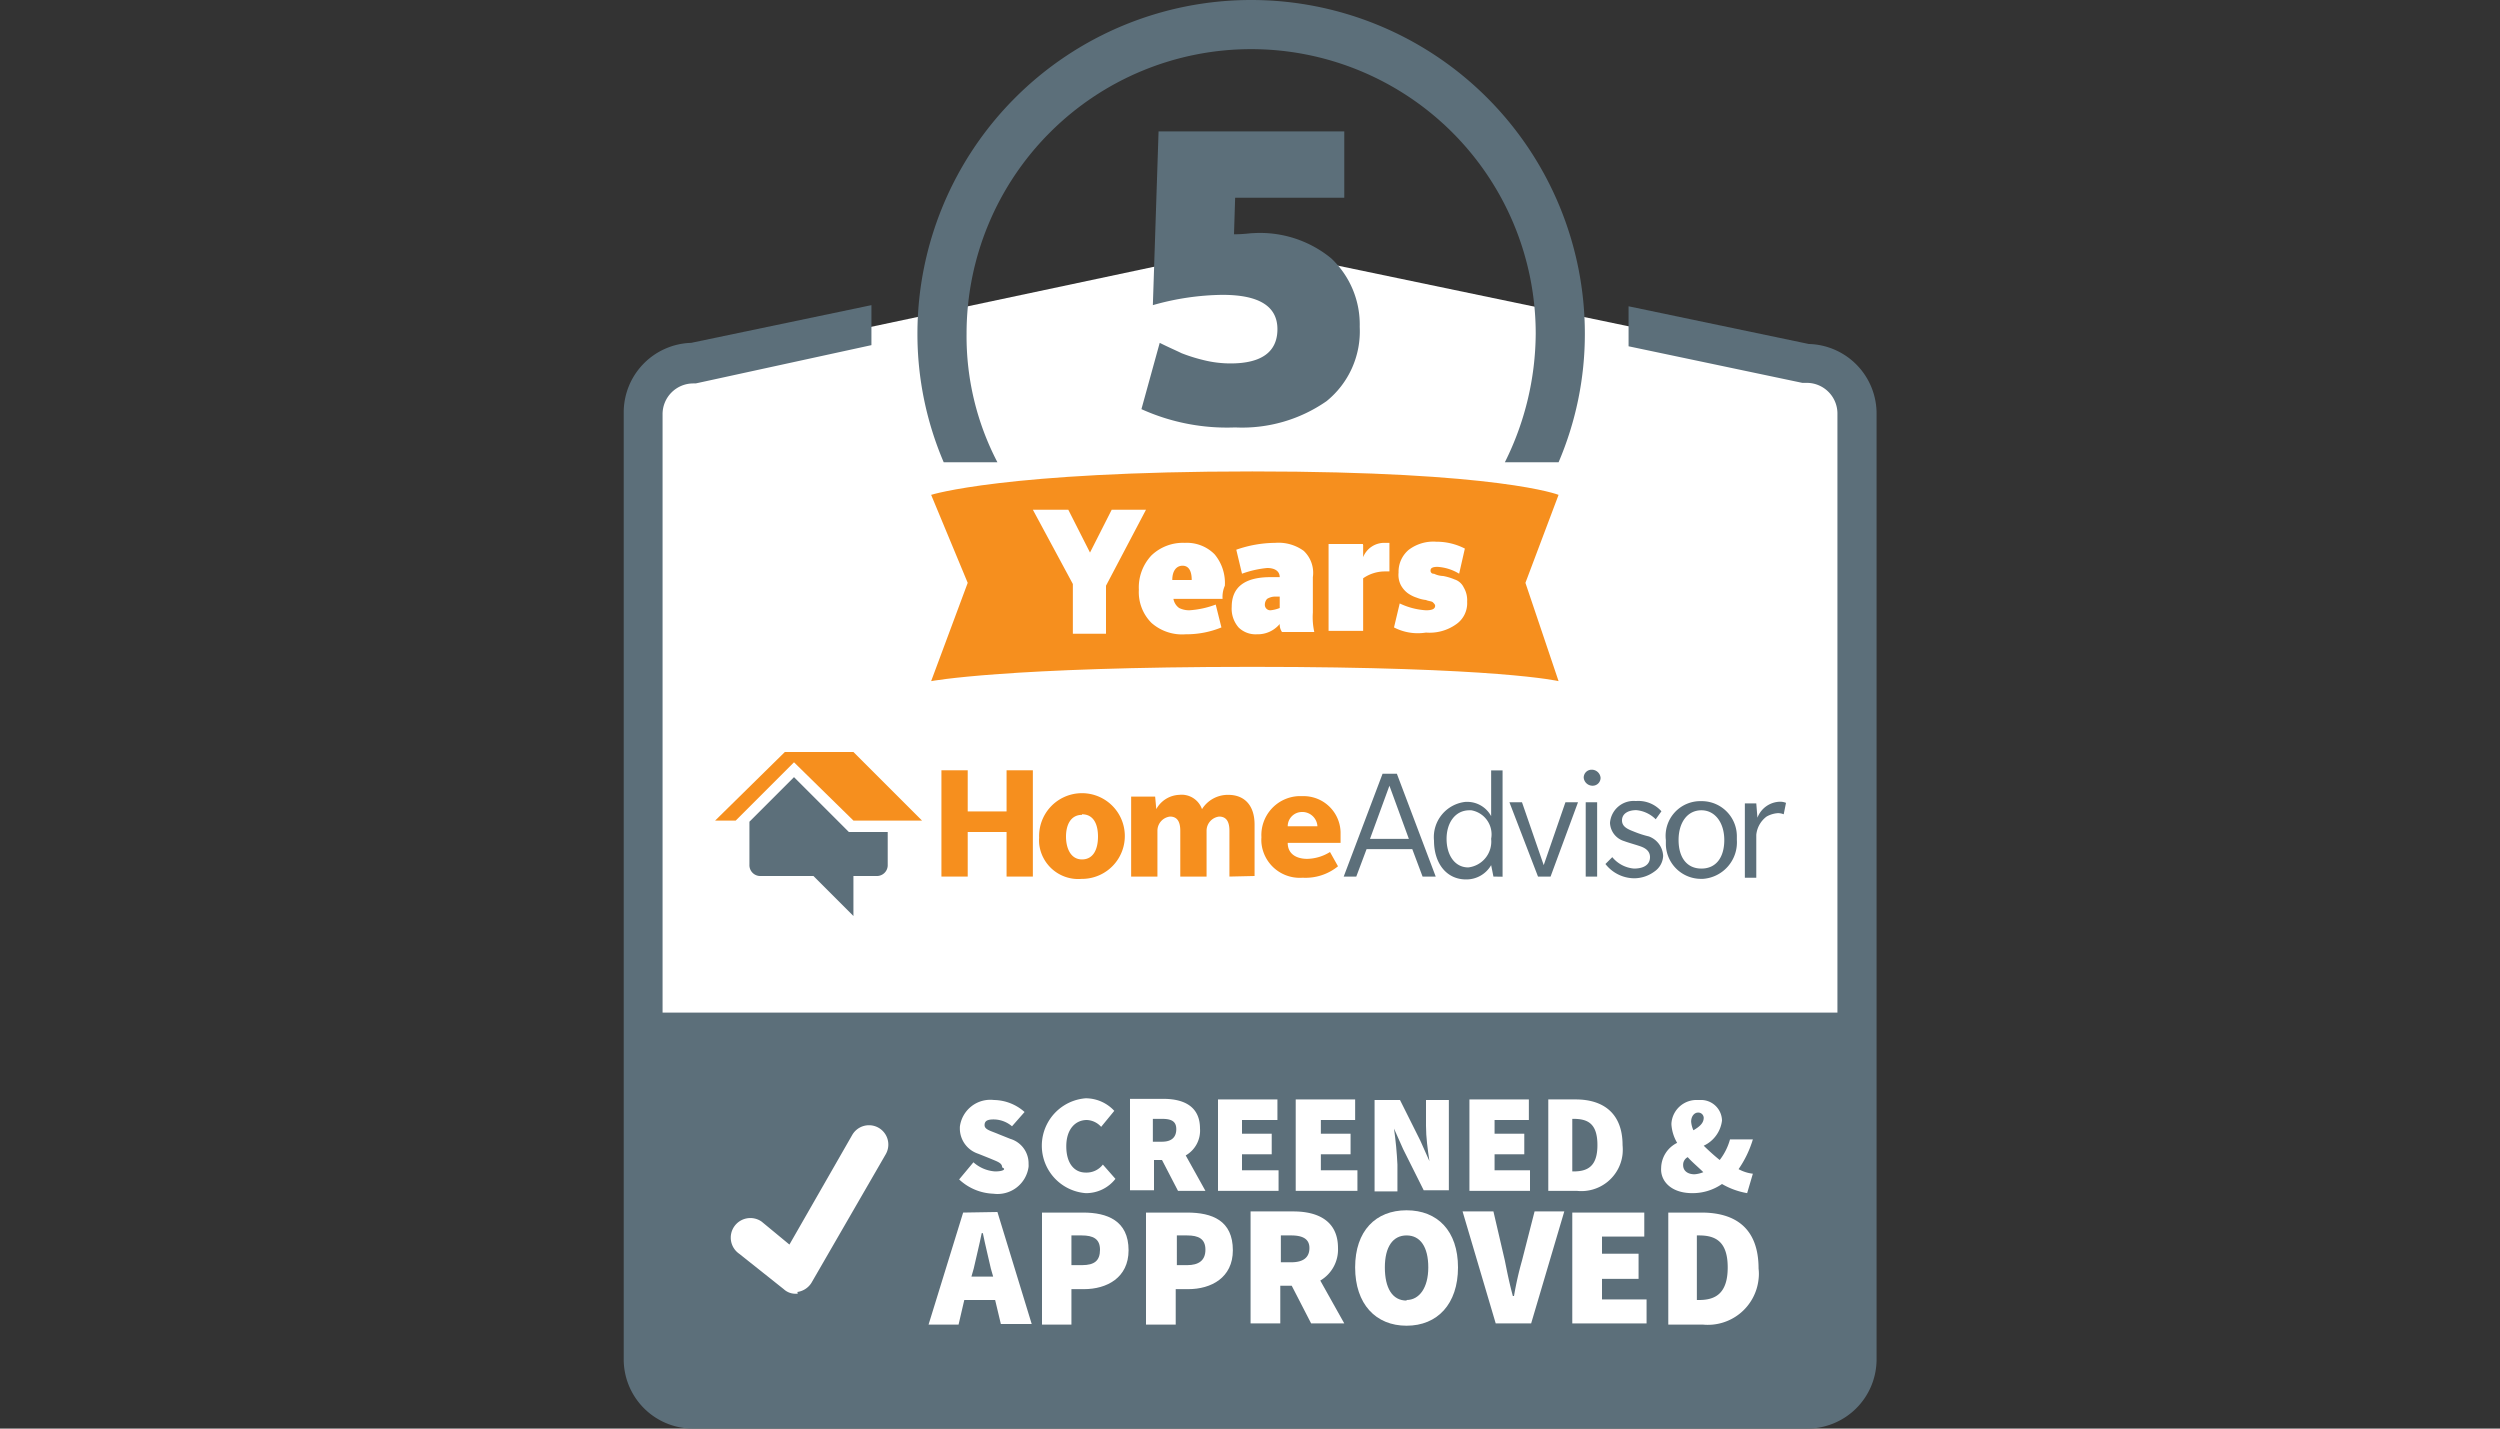
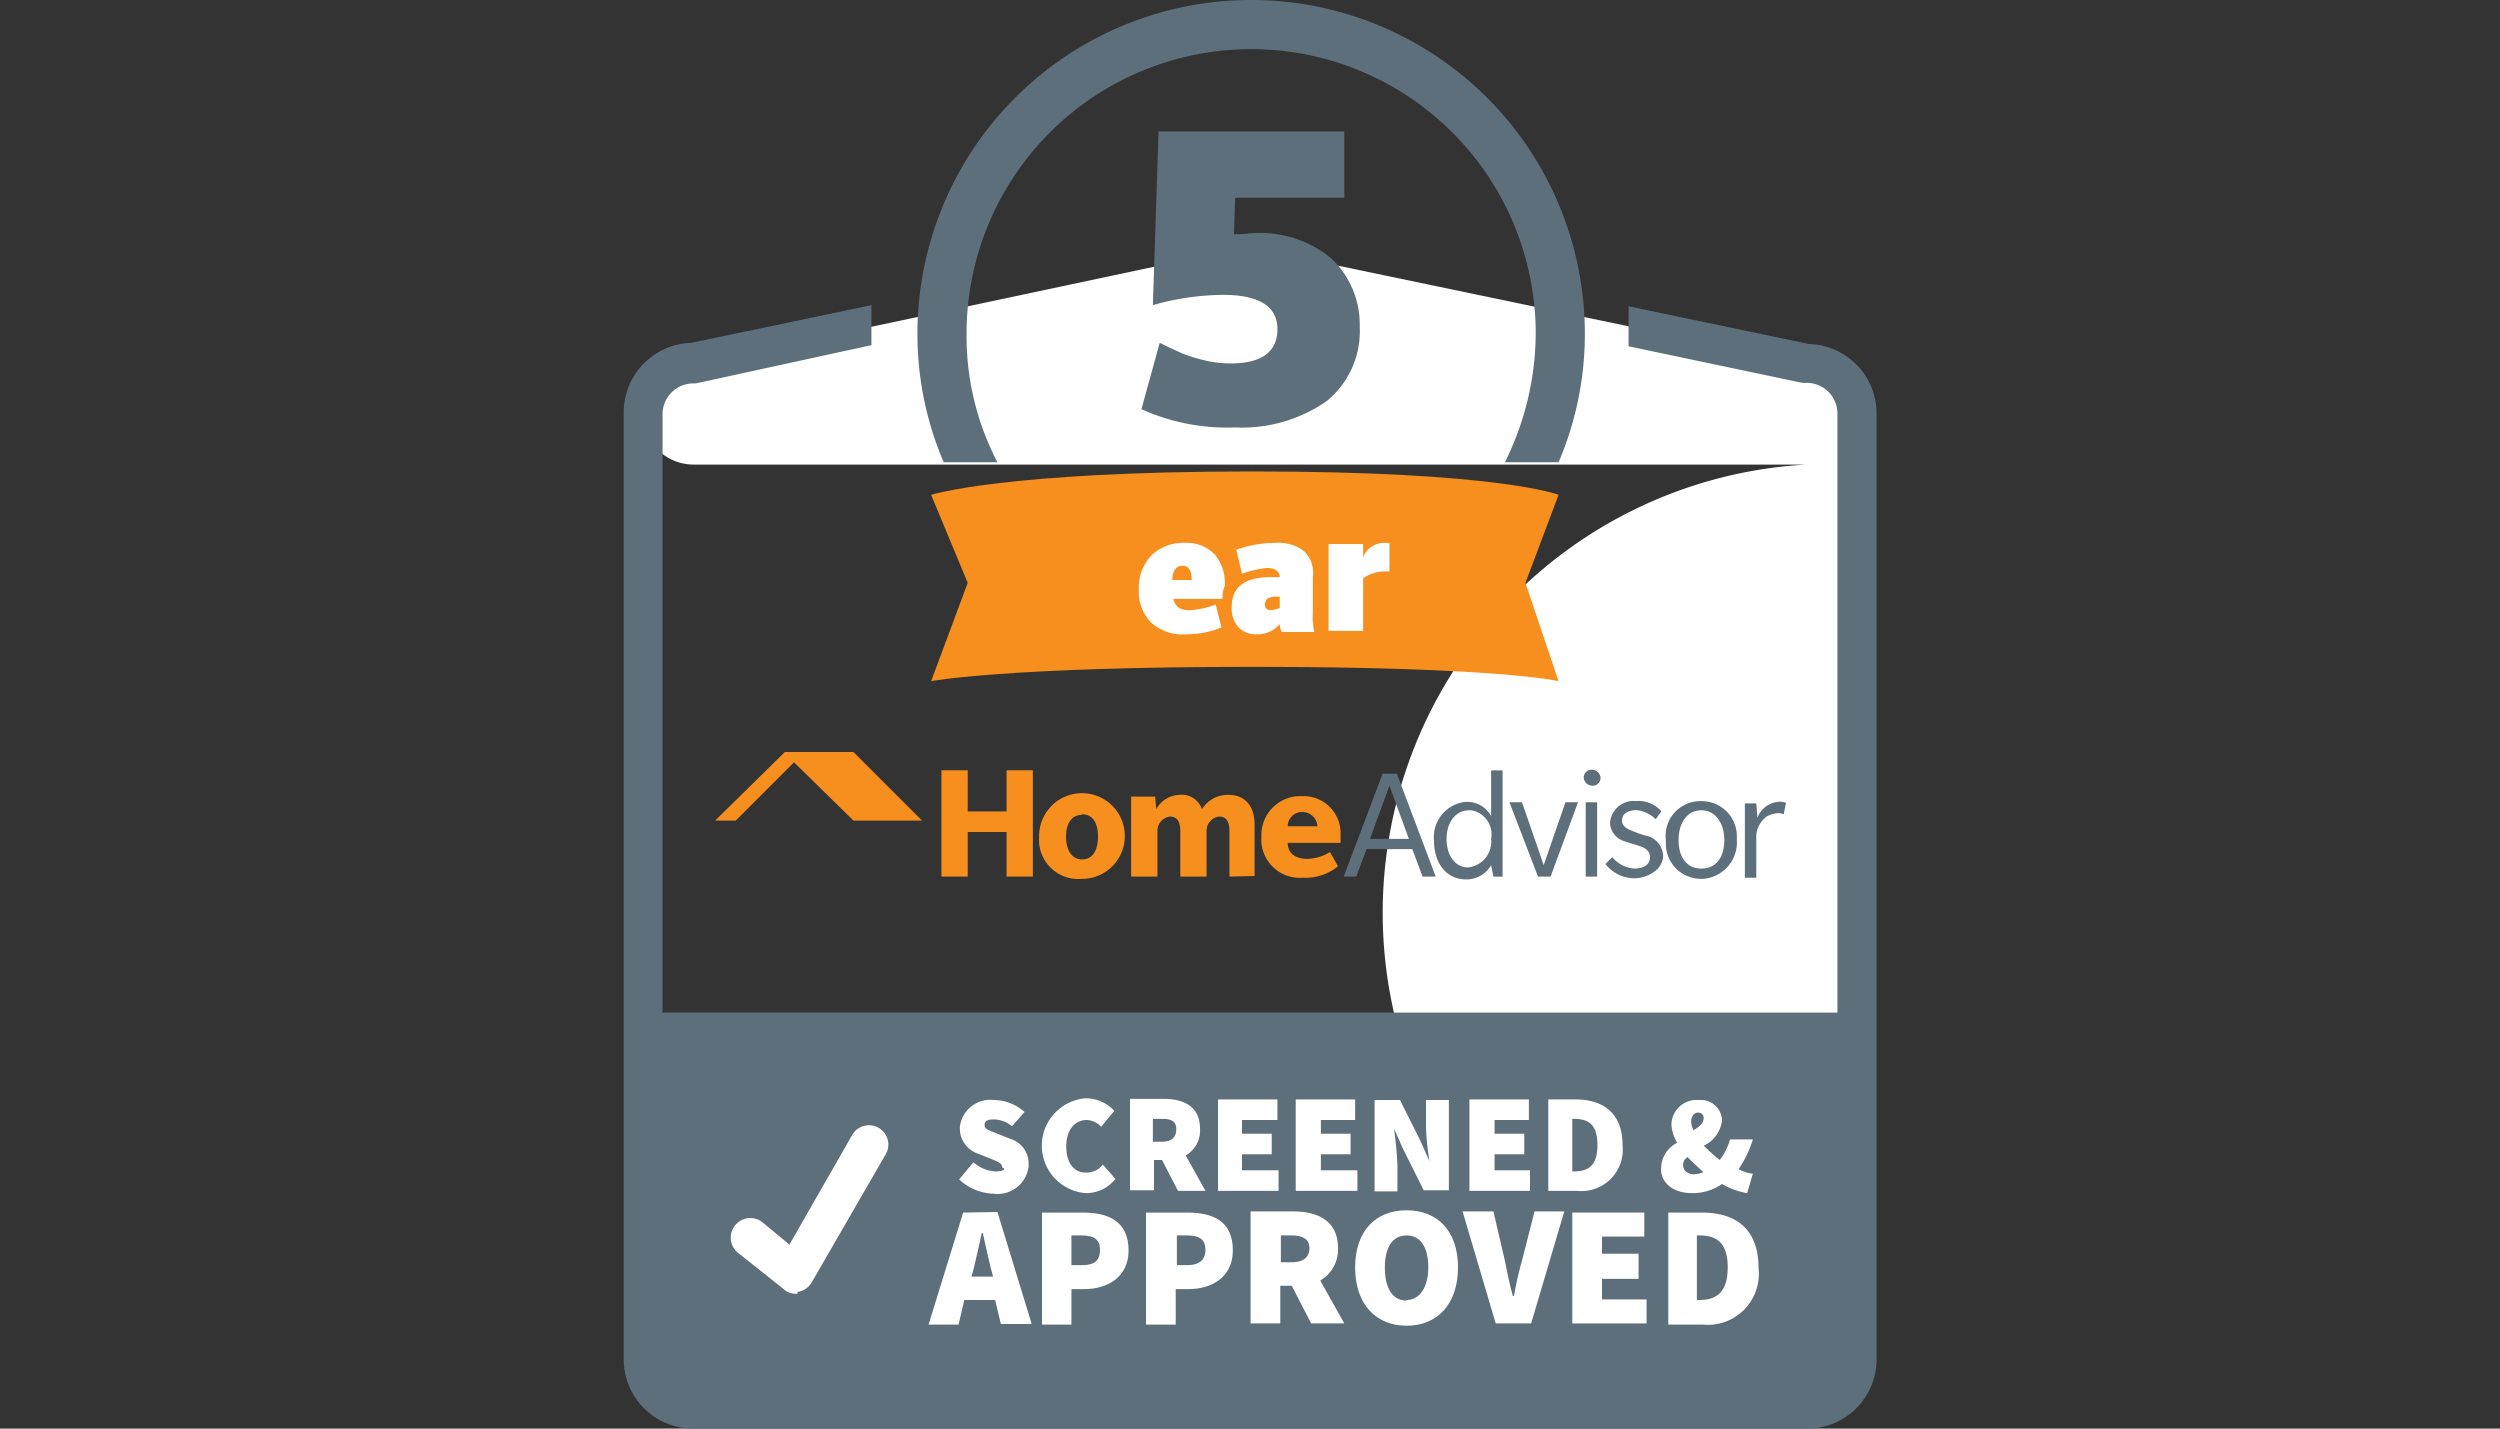
<svg xmlns="http://www.w3.org/2000/svg" id="Layer_1" data-name="Layer 1" viewBox="0 0 175 100">
  <rect x="0" y="0" width="175" height="100" fill="#333333" stroke="none" />
  <defs>
    <style>.cls-1{fill:#fff;}.cls-2{fill:#5c6f7a;}.cls-3{fill:#f68f1e;}</style>
  </defs>
-   <path class="cls-1" d="M126.46,25.44,87.34,17.28l-38.8,8.24A3.55,3.55,0,0,0,45,29V95.28a3.55,3.55,0,0,0,3.52,3.52h77.92A3.55,3.55,0,0,0,130,95.28V29a3.55,3.55,0,0,0-3.54-3.56Z" />
+   <path class="cls-1" d="M126.46,25.44,87.34,17.28l-38.8,8.24A3.55,3.55,0,0,0,45,29a3.55,3.55,0,0,0,3.52,3.52h77.92A3.55,3.55,0,0,0,130,95.28V29a3.55,3.55,0,0,0-3.54-3.56Z" />
  <path class="cls-2" d="M126.62,24.08,114,21.44v2.8l12.16,2.56h.32A2.15,2.15,0,0,1,128.62,29V70.88H46.38V29a2.15,2.15,0,0,1,2.14-2.16h.18L61,24.16v-2.8L48.38,24a4.87,4.87,0,0,0-4.72,4.88V95.12A4.85,4.85,0,0,0,48.48,100h78a4.85,4.85,0,0,0,4.88-4.82V29A4.87,4.87,0,0,0,126.62,24.08Z" />
  <path class="cls-3" d="M109.1,34.64l-2.32,6.16,2.32,6.88s-4.16-1-21.44-1-22.48,1-22.48,1l2.56-6.88-2.56-6.16S70.3,33,87.66,33,109.1,34.64,109.1,34.64Z" />
  <path class="cls-1" d="M69.66,82a2.53,2.53,0,0,1-1.52-.64l-1,1.2a3.69,3.69,0,0,0,2.4,1A2.19,2.19,0,0,0,72,81.68a1.36,1.36,0,0,0,0-.2,1.79,1.79,0,0,0-1.28-1.76l-.8-.32c-.56-.24-1-.32-1-.64s.24-.4.64-.4a2,2,0,0,1,1.28.48l.88-1A3.29,3.29,0,0,0,69.58,77a2.15,2.15,0,0,0-2.39,1.88s0,.08,0,.12a1.86,1.86,0,0,0,1.28,1.76l.8.32c.56.24.88.32.88.64C70.46,81.84,70.22,82,69.66,82Z" />
  <path class="cls-1" d="M76,83.52a2.6,2.6,0,0,0,2.08-1l-.88-1a1.44,1.44,0,0,1-1.2.56c-.8,0-1.36-.64-1.36-1.84s.64-1.84,1.44-1.84a1.42,1.42,0,0,1,1,.48L78,77.76a2.73,2.73,0,0,0-2-.88,3.33,3.33,0,0,0,0,6.64Z" />
  <path class="cls-1" d="M80.7,81.2h.64l1.12,2.16h1.92L83,80.88A2,2,0,0,0,84,79c0-1.6-1.2-2.08-2.56-2.08H79.1v6.4h1.68V81.2Zm0-2.88h.64c.64,0,1,.16,1,.72s-.32.88-1,.88H80.7Z" />
  <polygon class="cls-1" points="89.5 81.92 86.94 81.92 86.94 80.8 89.02 80.8 89.02 79.36 86.94 79.36 86.94 78.4 89.42 78.4 89.42 76.96 85.26 76.96 85.26 83.36 89.5 83.36 89.5 81.92" />
  <polygon class="cls-1" points="95.02 81.92 92.46 81.92 92.46 80.8 94.54 80.8 94.54 79.36 92.46 79.36 92.46 78.4 94.86 78.4 94.86 76.96 90.7 76.96 90.7 83.36 95.02 83.36 95.02 81.92" />
  <path class="cls-1" d="M97.82,81.52q-.06-1.26-.24-2.52h0l.64,1.44,1.44,2.88h1.76V77h-1.6v1.8c0,.83.12,1.66.24,2.48h0l-.64-1.44L98,77H96.22v6.4h1.6Z" />
  <polygon class="cls-1" points="107.1 81.92 104.62 81.92 104.62 80.8 106.7 80.8 106.7 79.36 104.62 79.36 104.62 78.4 107.02 78.4 107.02 76.96 102.86 76.96 102.86 83.36 107.1 83.36 107.1 81.92" />
  <path class="cls-1" d="M113.58,80.16c0-2.24-1.36-3.2-3.28-3.2h-1.92v6.4h2a2.9,2.9,0,0,0,3.2-2.57A3.32,3.32,0,0,0,113.58,80.16ZM110.06,82V78.32h.08c1,0,1.68.32,1.68,1.84S111.1,82,110.14,82Z" />
  <path class="cls-1" d="M118.46,83.52a3.6,3.6,0,0,0,2.08-.64,5.25,5.25,0,0,0,1.76.64l.4-1.36a2.73,2.73,0,0,1-1-.32,7.39,7.39,0,0,0,1-2.08h-1.6a4.15,4.15,0,0,1-.72,1.44c-.39-.31-.76-.65-1.12-1a2.24,2.24,0,0,0,1.28-1.76A1.47,1.47,0,0,0,119,77h-.17A1.76,1.76,0,0,0,117,78.64v.08a2.91,2.91,0,0,0,.4,1.28,2,2,0,0,0-1.12,1.76C116.22,82.64,116.94,83.52,118.46,83.52Zm-.08-5c0-.4.24-.64.48-.64a.38.38,0,0,1,.4.36v0c0,.4-.32.64-.72.88a1.78,1.78,0,0,1-.16-.6Zm.88,3.52a2,2,0,0,1-.64.16c-.48,0-.8-.24-.8-.64a.6.6,0,0,1,.32-.56c.32.36.72.68,1.12,1.08Z" />
  <path class="cls-1" d="M67.42,84.88,65,92.72h2.1L67.5,91h2.16l.4,1.68h2.16l-2.4-7.84ZM68,89.36l.16-.56c.16-.72.4-1.68.56-2.48h.08c.16.8.4,1.76.56,2.48l.16.56Z" />
  <path class="cls-1" d="M75.82,84.88H72.94v7.84H75V90.24h.88c1.6,0,3.12-.8,3.12-2.72C79,85.44,77.5,84.88,75.82,84.88Zm-.08,3.68H75V86.48h.72c.8,0,1.28.24,1.28,1S76.62,88.56,75.74,88.56Z" />
  <path class="cls-1" d="M83.1,84.88H80.22v7.84H82.3V90.24h.88c1.6,0,3.12-.8,3.12-2.72C86.3,85.44,84.86,84.88,83.1,84.88Zm0,3.68h-.72V86.48h.72c.8,0,1.28.24,1.28,1S83.9,88.56,83.1,88.56Z" />
  <path class="cls-1" d="M93.66,87.36c0-1.92-1.44-2.56-3.12-2.56h-3v7.84h2.08V90h.8l1.36,2.64H94.1l-1.68-3A2.52,2.52,0,0,0,93.66,87.36Zm-4-.88h.72c.8,0,1.28.24,1.28.88s-.4,1-1.28,1h-.72Z" />
  <path class="cls-1" d="M98.46,84.72c-2.16,0-3.6,1.44-3.6,4s1.44,4.08,3.6,4.08,3.6-1.52,3.6-4.08S100.62,84.72,98.46,84.72Zm0,6.32c-1,0-1.52-.88-1.52-2.32s.56-2.24,1.52-2.24,1.52.8,1.52,2.24S99.34,91,98.46,91Z" />
  <path class="cls-1" d="M106.54,88.24a23.39,23.39,0,0,0-.56,2.48h-.08c-.24-.88-.4-1.68-.56-2.48l-.8-3.44h-2.16l2.32,7.84h2.48l2.32-7.84h-2.08Z" />
  <polygon class="cls-1" points="112.14 89.52 114.7 89.52 114.7 87.76 112.14 87.76 112.14 86.56 115.1 86.56 115.1 84.88 110.06 84.88 110.06 92.64 115.26 92.64 115.26 90.96 112.14 90.96 112.14 89.52" />
  <path class="cls-1" d="M119.1,84.88h-2.32v7.84h2.4a3.57,3.57,0,0,0,3.92-3.18,3.05,3.05,0,0,0,0-.74C123.1,85.92,121.42,84.88,119.1,84.88ZM118.94,91h-.16V86.48h.16c1.12,0,2,.4,2,2.24S120.06,91,118.94,91Z" />
  <path class="cls-2" d="M67.66,23.36a19.92,19.92,0,0,1,39.84,0,20.36,20.36,0,0,1-2.16,9h3.76a22.82,22.82,0,0,0,1.84-9,23.36,23.36,0,0,0-46.72,0,22.82,22.82,0,0,0,1.84,9h3.76A19.06,19.06,0,0,1,67.66,23.36Z" />
  <path class="cls-3" d="M70.46,61.36V58.24H67.74v3.12H65.9V53.92h1.84V56.8h2.72V53.92H72.3v7.44Z" />
  <path class="cls-3" d="M75.74,61.52a2.75,2.75,0,0,1-3-2.48,2.71,2.71,0,0,1,0-.4,3,3,0,1,1,3.12,2.88Zm0-4.48c-.8,0-1.12.72-1.12,1.52s.32,1.6,1.12,1.6,1.12-.72,1.12-1.6S76.54,57,75.74,57Z" />
  <path class="cls-3" d="M86.06,61.36v-3.2c0-.56-.16-1-.72-1a1,1,0,0,0-.88,1v3.2H82.62v-3.2c0-.56-.16-1-.72-1a1,1,0,0,0-.88,1v3.2H79.18v-5.6h1.68l.08.88a1.92,1.92,0,0,1,1.6-1,1.51,1.51,0,0,1,1.6,1,2.13,2.13,0,0,1,1.84-1c1.12,0,1.84.72,1.84,2.08v3.6Z" />
  <path class="cls-3" d="M90.14,59c0,.8.64,1.12,1.36,1.12a3.12,3.12,0,0,0,1.6-.48l.56,1a3.6,3.6,0,0,1-2.48.8A2.69,2.69,0,0,1,88.3,59a2.54,2.54,0,0,1,0-.39,2.73,2.73,0,0,1,2.57-2.88h.31a2.59,2.59,0,0,1,2.66,2.52c0,.12,0,.24,0,.36V59H90.14Zm1-2.16a1,1,0,0,0-1,1h2.08a1.06,1.06,0,0,0-1-1Z" />
  <path class="cls-2" d="M99.58,61.36l-.72-1.92h-3.2l-.72,1.92h-.88l2.72-7.2h1l2.72,7.2ZM97.26,55,95.9,58.72h2.72Z" />
  <path class="cls-2" d="M104.54,61.36l-.16-.8a2,2,0,0,1-1.76,1c-1.36,0-2.24-1.12-2.24-2.72a2.48,2.48,0,0,1,2.22-2.71h.1a1.9,1.9,0,0,1,1.68,1v-3.2h.8v7.44Zm-1.68-4.64c-1,0-1.6.88-1.6,2s.56,2,1.52,2a1.82,1.82,0,0,0,1.6-2,1.71,1.71,0,0,0-1.39-2Z" />
  <path class="cls-2" d="M108.54,61.36h-.88l-2-5.2h.88l1.52,4.4,1.52-4.4h.88Z" />
  <path class="cls-2" d="M111.5,55a.62.62,0,0,1-.64-.56.55.55,0,0,1,.54-.56h0a.62.62,0,0,1,.64.56.55.55,0,0,1-.54.56Zm-.5,6.36v-5.2h.8v5.2Z" />
  <path class="cls-2" d="M115.82,61a2.4,2.4,0,0,1-1.44.48,2.58,2.58,0,0,1-2-1l.48-.48a2.2,2.2,0,0,0,1.52.8c.64,0,1.12-.24,1.12-.8s-.56-.72-.8-.8-.8-.24-1-.32a1.39,1.39,0,0,1-1-1.28,1.66,1.66,0,0,1,1.78-1.53h.06a2.16,2.16,0,0,1,1.76.72l-.4.56a2.2,2.2,0,0,0-1.36-.64c-.56,0-1,.24-1,.72s.48.64.88.8a6.85,6.85,0,0,0,1,.32,1.52,1.52,0,0,1,1,1.36A1.39,1.39,0,0,1,115.82,61Z" />
  <path class="cls-2" d="M119.1,61.52a2.46,2.46,0,0,1-2.49-2.43c0-.09,0-.19,0-.29a2.43,2.43,0,0,1,2.48-2.72,2.46,2.46,0,0,1,2.49,2.43c0,.09,0,.19,0,.29a2.56,2.56,0,0,1-2.37,2.72Zm0-4.8c-1,0-1.6.88-1.6,2.08s.56,2,1.6,2,1.6-.8,1.6-2S120.06,56.72,119.1,56.72Z" />
  <path class="cls-2" d="M124.86,57a1.1,1.1,0,0,0-.4-.08,1.86,1.86,0,0,0-.8.24,1.82,1.82,0,0,0-.72,1.28v3h-.8v-5.2h.8l.08,1a1.73,1.73,0,0,1,1.6-1.12,1.1,1.1,0,0,1,.4.08Z" />
-   <path class="cls-2" d="M59.42,58.24,59.18,58l-3.6-3.6-3.12,3.12v3a.76.76,0,0,0,.72.8h3.76l2.8,2.8v-2.8h1.6a.76.76,0,0,0,.8-.72V58.24Z" />
  <polygon class="cls-3" points="59.74 52.64 54.94 52.64 50.06 57.44 51.5 57.44 55.58 53.36 59.74 57.44 64.54 57.44 59.74 52.64" />
  <path class="cls-1" d="M55.74,90.56a1.2,1.2,0,0,1-.88-.32l-3.12-2.48a1.37,1.37,0,0,1,1.57-2.25l.11.09,1.84,1.52,4.4-7.68A1.35,1.35,0,0,1,62,80.8l-5.2,9a1.39,1.39,0,0,1-1,.64C55.9,90.56,55.82,90.56,55.74,90.56Z" />
  <path class="cls-2" d="M79.9,28.64,81.18,24c.64.32,1.2.56,1.52.72a11.65,11.65,0,0,0,1.52.48,7.77,7.77,0,0,0,1.92.24c2.16,0,3.28-.8,3.28-2.4s-1.28-2.4-3.84-2.4a18.35,18.35,0,0,0-4.88.72L81.1,9.2h13v4.64H86.46l-.08,2.56c.72,0,1.12-.08,1.36-.08a7.84,7.84,0,0,1,5.44,1.76,6.35,6.35,0,0,1,2,4.8,6.29,6.29,0,0,1-2.32,5.2,10.34,10.34,0,0,1-6.4,1.84A14.52,14.52,0,0,1,79.9,28.64Z" />
-   <path class="cls-1" d="M75.1,44.24V40.88l-2.8-5.2h2.48l1.52,3,1.52-3h2.4L77.42,41v3.36H75.1Z" />
  <path class="cls-1" d="M85.58,41.92H82.14a1,1,0,0,0,.4.64,1.61,1.61,0,0,0,.72.16,6.44,6.44,0,0,0,1.84-.4l.4,1.6a6.47,6.47,0,0,1-2.5.48,3.24,3.24,0,0,1-2.4-.8,3.05,3.05,0,0,1-.88-2.32,3.27,3.27,0,0,1,.88-2.4A3.18,3.18,0,0,1,82.94,38a2.73,2.73,0,0,1,2.08.8,3.13,3.13,0,0,1,.72,2.2A1.93,1.93,0,0,0,85.58,41.92Zm-2.8-2.32c-.4,0-.72.32-.72,1h1.36C83.42,39.92,83.18,39.6,82.78,39.6Z" />
  <path class="cls-1" d="M89.26,38a3,3,0,0,1,2,.56,2.11,2.11,0,0,1,.64,1.84v2.48a4.78,4.78,0,0,0,.1,1.36H89.74a.92.92,0,0,1-.16-.56,2,2,0,0,1-1.6.72,1.69,1.69,0,0,1-1.28-.48,2,2,0,0,1-.48-1.44c0-1.36.88-2.08,2.72-2.08h.64c0-.4-.32-.64-.88-.64a7.13,7.13,0,0,0-1.76.4l-.4-1.68A8.37,8.37,0,0,1,89.26,38Zm-.32,4.72a2.4,2.4,0,0,0,.64-.16v-.8h-.32a1.1,1.1,0,0,0-.56.16.59.59,0,0,0-.16.4.38.38,0,0,0,.36.4Z" />
  <path class="cls-1" d="M95.42,38.16V39a1.59,1.59,0,0,1,1.52-1h.32v2h-.32a2.66,2.66,0,0,0-1.52.48v3.68H93V38.08h2.4Z" />
-   <path class="cls-1" d="M97.58,43.92l.4-1.68a4.92,4.92,0,0,0,1.84.48c.4,0,.64-.08.64-.32,0-.08-.08-.16-.16-.24s-.32-.08-.48-.16a2.4,2.4,0,0,1-.64-.16,2.26,2.26,0,0,1-.64-.32,1.73,1.73,0,0,1-.48-.56,1.58,1.58,0,0,1-.16-.88,2,2,0,0,1,.72-1.6,2.86,2.86,0,0,1,1.92-.56,4.34,4.34,0,0,1,2,.48l-.4,1.76a3.28,3.28,0,0,0-1.52-.48q-.48,0-.48.24a.21.21,0,0,0,.24.24,1.59,1.59,0,0,0,.64.16,3.86,3.86,0,0,1,.8.24,1.07,1.07,0,0,1,.64.56,1.75,1.75,0,0,1,.24,1,1.79,1.79,0,0,1-.8,1.6,3.2,3.2,0,0,1-2.08.56A3.62,3.62,0,0,1,97.58,43.92Z" />
</svg>